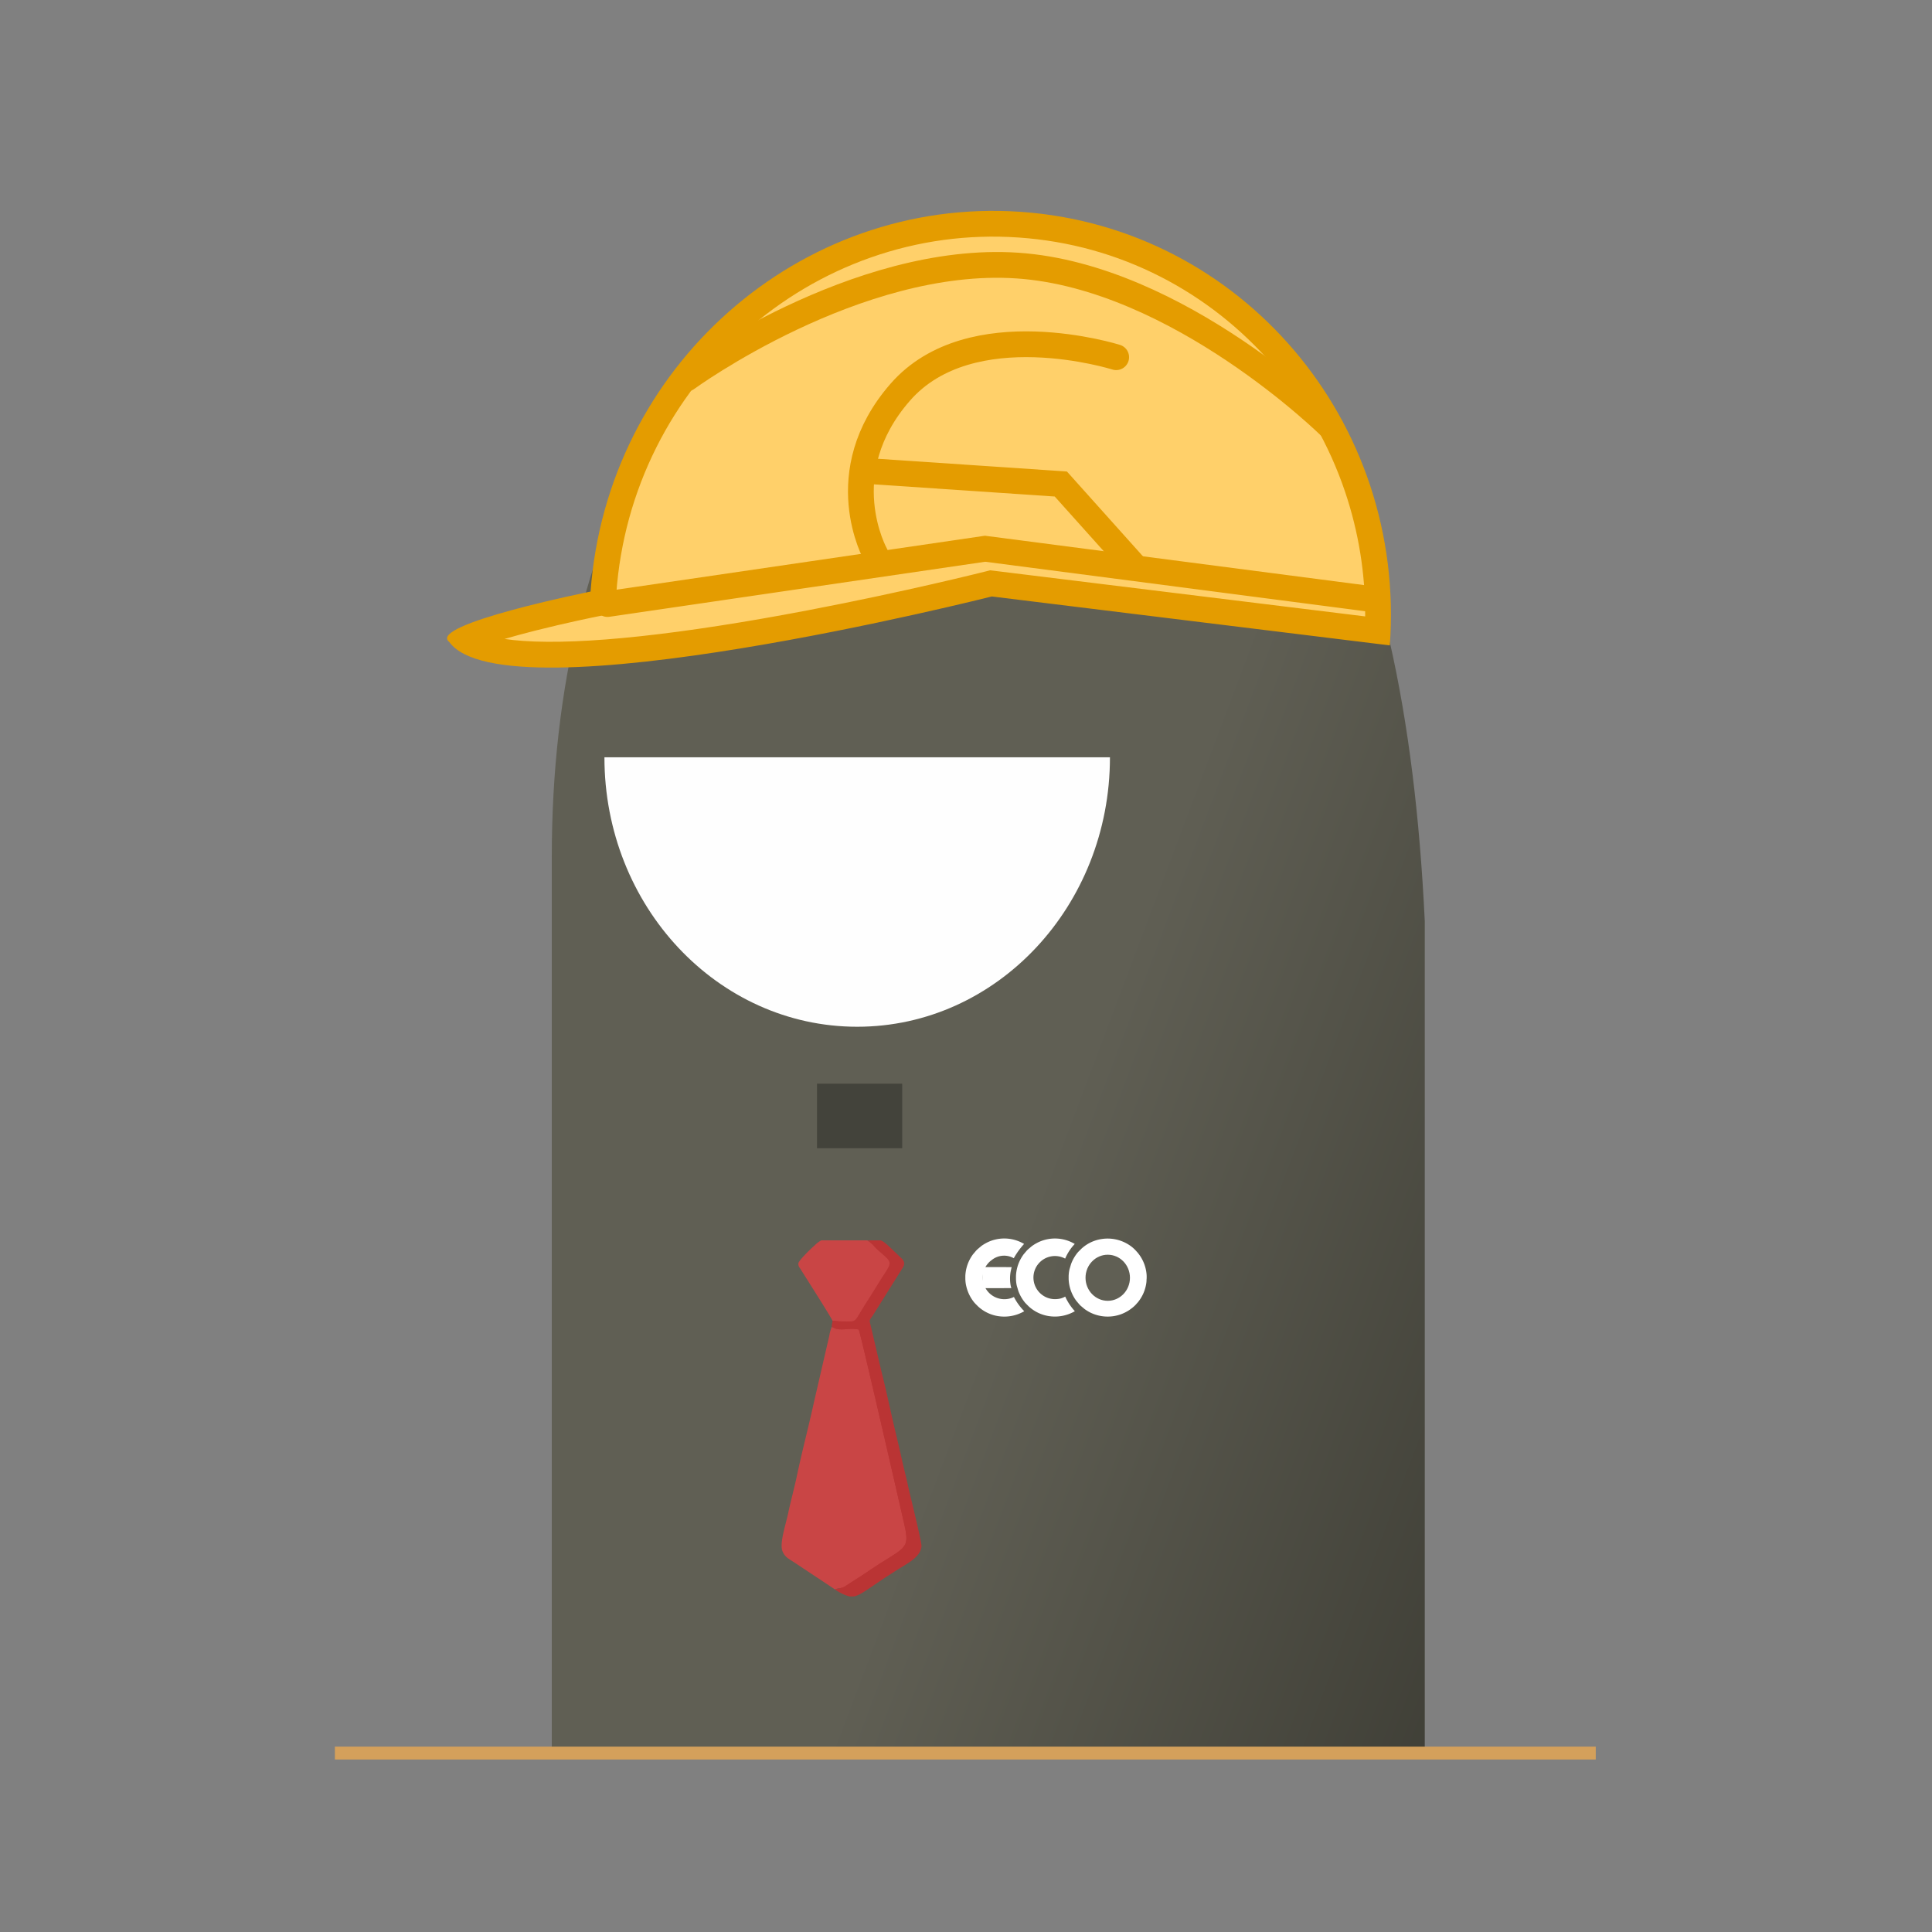
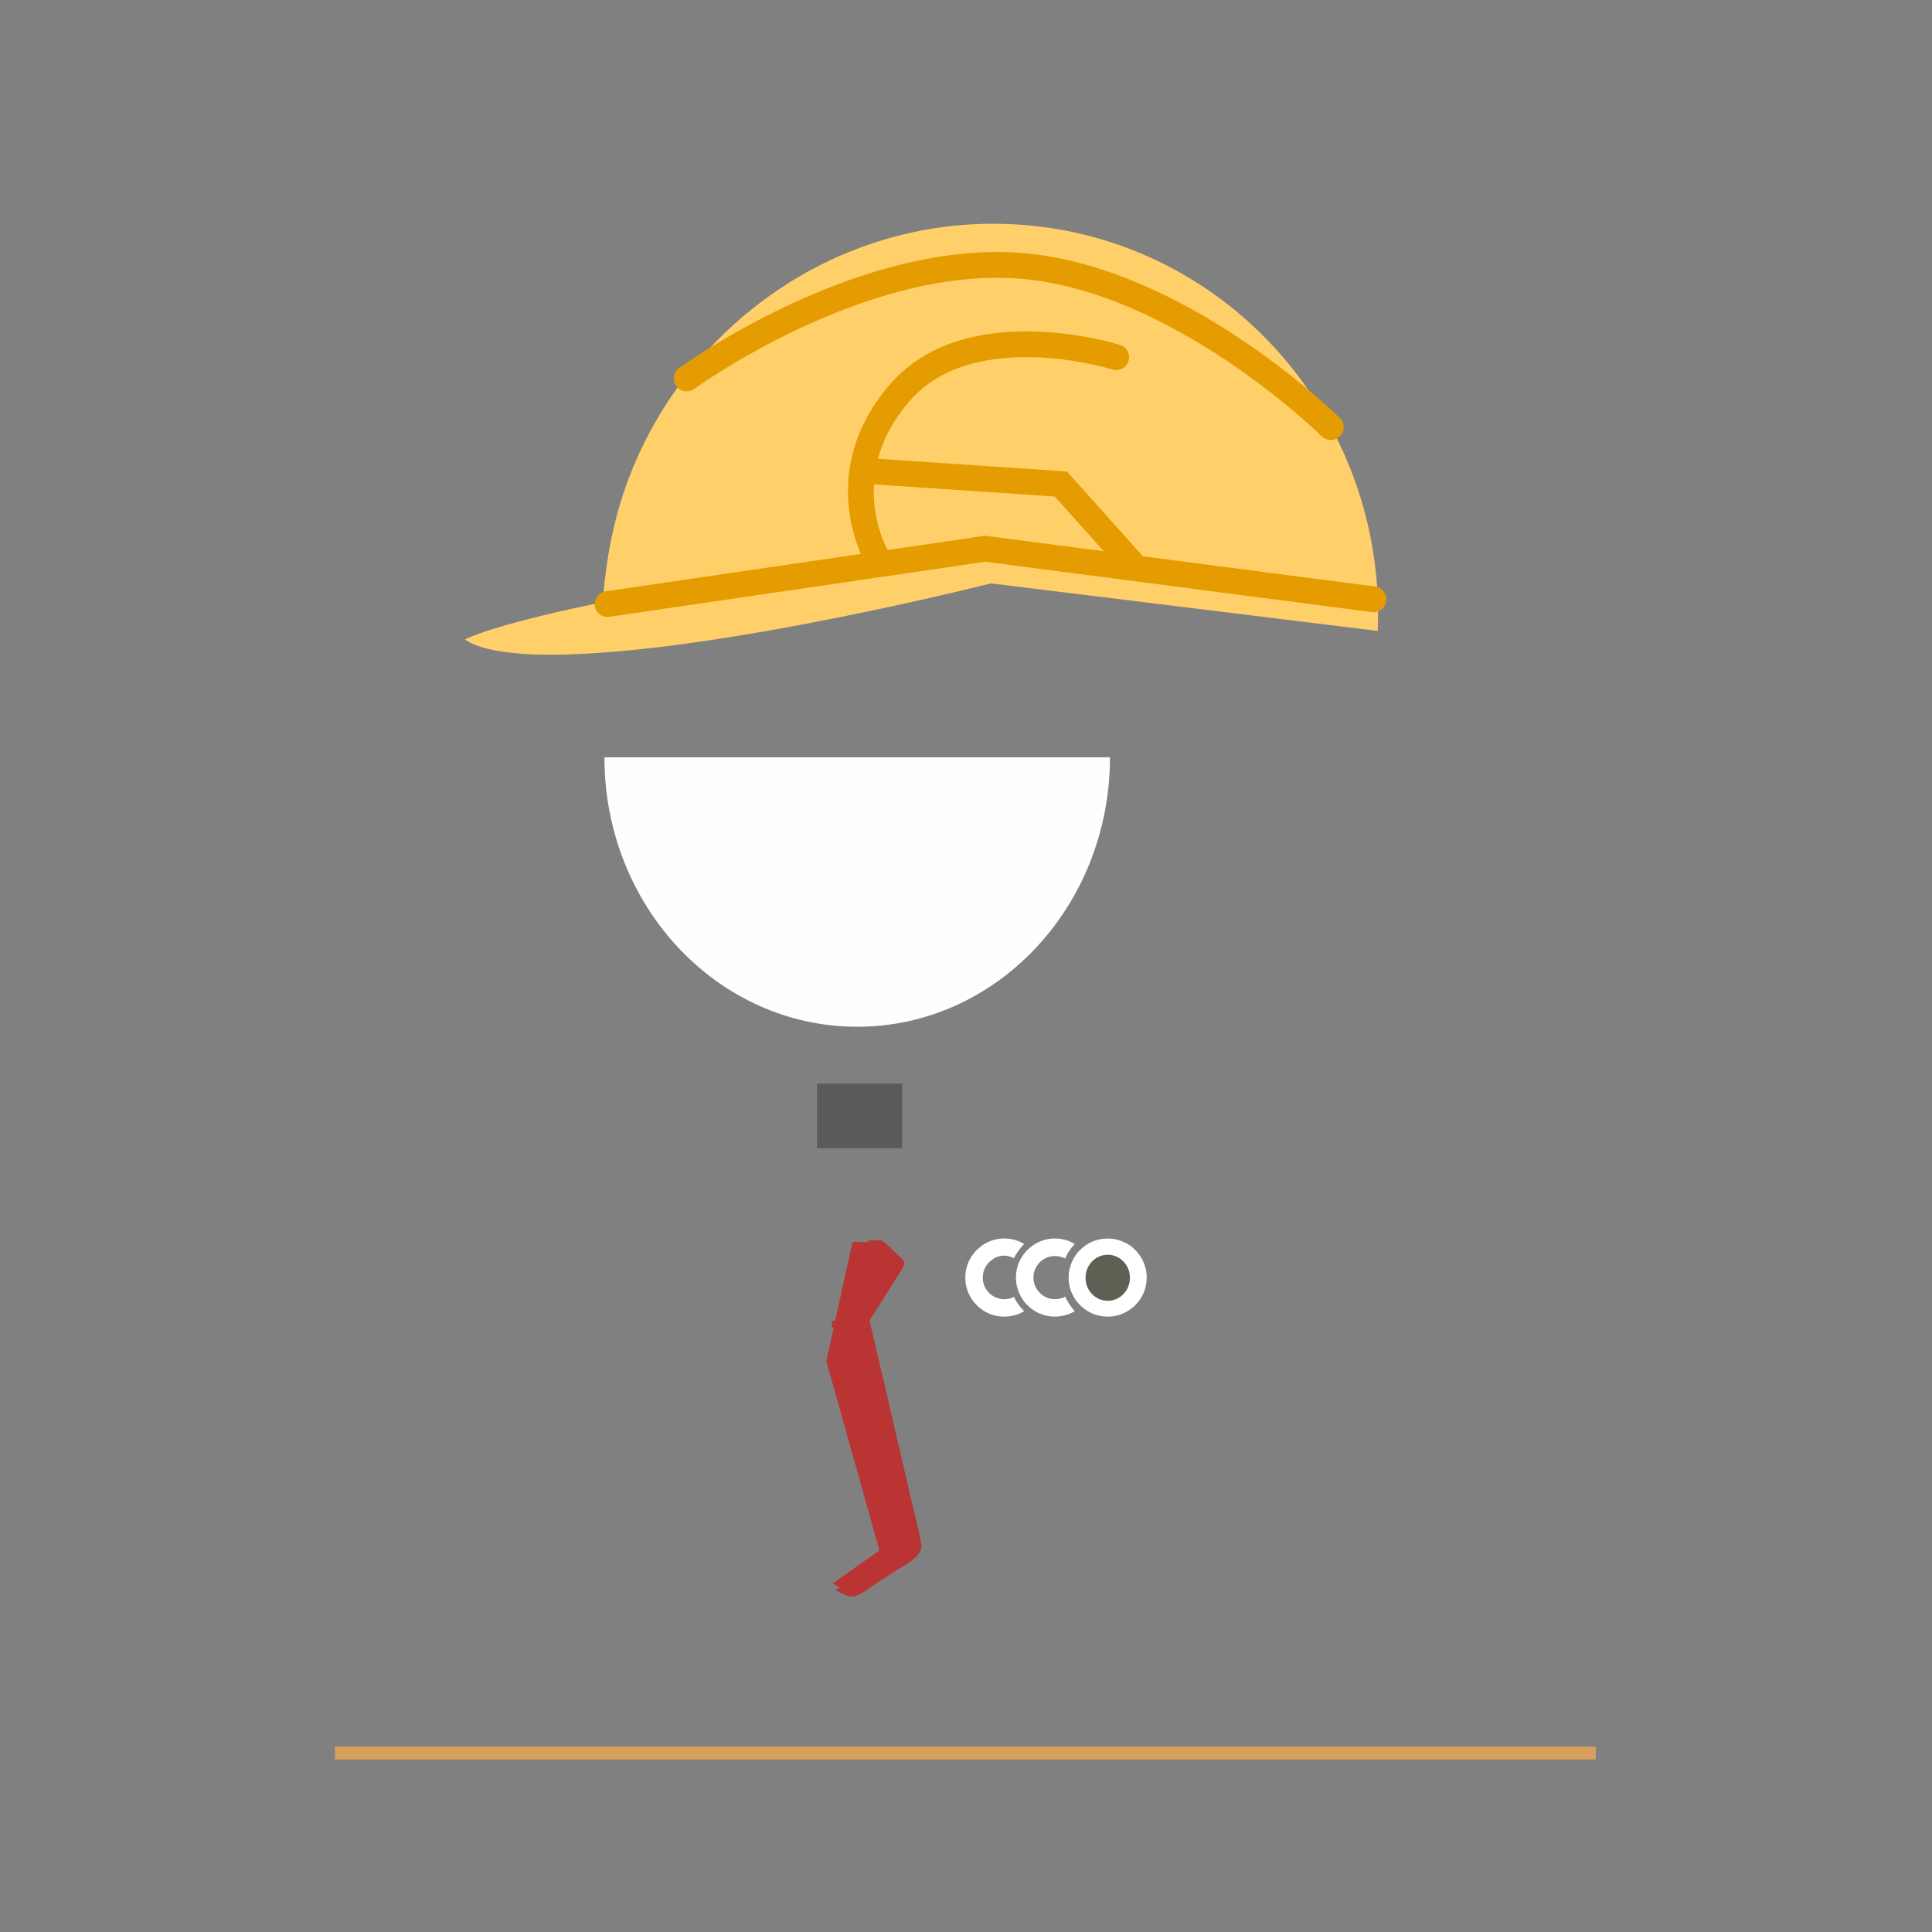
<svg xmlns="http://www.w3.org/2000/svg" width="300" height="300" viewBox="0 0 300 300">
  <rect x="0" y="0" width="300" height="300" fill="#808080" stroke="none" />
  <defs>
    <linearGradient id="linear-gradient" x1="0.549" y1="0.639" x2="1.321" y2="1.136" gradientUnits="objectBoundingBox">
      <stop offset="0" stop-color="#605f54" />
      <stop offset="1" stop-color="#2e2e27" />
    </linearGradient>
    <clipPath id="clip-Avatar_Funcionário_ECO_25">
      <rect width="300" height="300" />
    </clipPath>
  </defs>
  <g id="Avatar_Funcionário_ECO_25" data-name="Avatar Funcionário ECO 25" clip-path="url(#clip-Avatar_Funcionário_ECO_25)">
    <g id="Grupo_899" data-name="Grupo 899" transform="translate(-3.333 2)">
-       <path id="Caminho_1828" data-name="Caminho 1828" d="M67.959,0c45.489.282,64.523,40.771,67.6,105V233.86H0V95.106C0,42.58,22.471-.281,67.959,0Z" transform="translate(89.012 36.011)" fill-rule="evenodd" fill="url(#linear-gradient)" />
      <path id="Caminho_1829" data-name="Caminho 1829" d="M45.038,31.96H84.286c0,23.105-17.574,41.837-39.248,41.837S5.79,55.065,5.79,31.96H45.038Z" transform="translate(91.399 83.636)" fill="#fefefe" fill-rule="evenodd" />
      <path id="Caminho_1830" data-name="Caminho 1830" d="M22.71,66.193H35.937V56.17H22.71Z" transform="translate(107.489 110.104)" fill-rule="evenodd" opacity="0.3" />
      <g id="Camada_x0020_1" transform="translate(124.7 190.321)">
        <g id="_1760564228816" transform="translate(0 0)">
          <path id="Caminho_699" data-name="Caminho 699" d="M11.975.32,7.664,0,2,18.043,7.664,48.06,0,52.531l2,1.517L12.933,48.06,8.462,12.694l5.588-8.782Z" transform="matrix(0.996, -0.087, 0.087, 0.996, 3.379, 1.225)" fill="#ba3434" />
-           <path id="Caminho_682" data-name="Caminho 682" d="M8.318,40.8,1.9,36.539c-.789-.514-1.459-.814-1.79-1.774-.425-1.232.548-4.114.908-5.823.392-1.862.961-3.927,1.351-5.778.825-3.92,1.829-7.662,2.681-11.576L7.4,1.414A6.212,6.212,0,0,1,7.792,0c1.294.818,2.54.064,4.188.424.4,1.07,6.338,27.032,7,29.943,1.036,4.519.338,3.556-5.894,7.842l-3.35,2.163c-.535.283-1.142.211-1.423.424Z" transform="translate(0 13.705)" fill="#c94545" fill-rule="evenodd" />
          <path id="Caminho_683" data-name="Caminho 683" d="M.527,54.222c.281-.213.888-.141,1.423-.424L5.3,51.635c6.232-4.287,6.93-3.323,5.894-7.842-.667-2.911-6.608-28.872-7-29.943C2.54,13.49,1.294,14.244,0,13.426c0-.545.1-.508.108-.938.38-.037,1,.1,1.512.095,2.113-.01,1.8.272,2.992-1.706.8-1.324,1.626-2.556,2.411-3.855,2.411-3.985,2.758-3.185.06-5.575-.32-.283-.438-.47-.737-.771A7.662,7.662,0,0,0,5.513,0H7.584a2.192,2.192,0,0,1,.779.494,3.82,3.82,0,0,1,.415.341l2.155,2.058c.666.773.091,1.316-.274,1.934L6.373,11.665c-.62.921-.554.583-.259,1.879l1.6,6.827c.767,3.02,1.391,6.057,2.095,9.03.361,1.525.7,2.907,1.04,4.468s.73,2.982,1.061,4.555c.185.879,2.081,8.45,2.019,9.084-.177,1.816-2.345,2.7-4.314,4.012-.564.376-1.126.711-1.707,1.1C5.436,54.28,4.344,55.147,3.388,55.3H2.769a6.814,6.814,0,0,1-2.242-1.08Z" transform="translate(7.792 0.279)" fill="#ba3434" fill-rule="evenodd" />
-           <path id="Caminho_684" data-name="Caminho 684" d="M5.3,12.488C5.07,11.9.827,5.256.236,4.305a.944.944,0,0,1-.23-.728C.049,3.1,2.1,1.144,2.521.788A4.483,4.483,0,0,1,3.56,0H10.7a7.661,7.661,0,0,1,.833.676c.3.3.417.488.737.771,2.7,2.389,2.351,1.59-.06,5.575C11.427,8.32,10.6,9.553,9.8,10.877c-1.192,1.978-.88,1.7-2.992,1.706-.514,0-1.132-.131-1.512-.095Z" transform="translate(2.603 0.279)" fill="#c94545" fill-rule="evenodd" />
        </g>
      </g>
      <path id="Caminho_1831" data-name="Caminho 1831" d="M-4652.87-10928.68h195.788" transform="translate(4708.203 11198.894)" fill="none" stroke="#d4a05b" stroke-width="2" />
      <g id="Layer_x0020_1" transform="translate(153.228 190.321)">
        <g id="_1760702271280" transform="translate(0 0)">
          <g id="Grupo_429" data-name="Grupo 429" transform="translate(7.865 0.002)">
            <path id="Caminho_822" data-name="Caminho 822" d="M39.017,5.567c.057-.083.114-.152.176-.231a3.343,3.343,0,0,1,4.164-.817,7.668,7.668,0,0,1,1.491-2.275,6.013,6.013,0,0,0-5.81-.188c-.076.038-.107.064-.183.1a6.384,6.384,0,0,0-.681.436l-.605.512-.019.021-.121.121-.021.019-.476.56a5.654,5.654,0,0,0-.412.624,6.069,6.069,0,0,0-.8,2.765v.488c.007.181.021.367.043.555.017.129.048.324.079.45s.243.812.243.834a6.2,6.2,0,0,0,1.062,1.841.992.992,0,0,1,.1.107l.021.021.467.467.021.019c.055.036.086.079.143.121a5.908,5.908,0,0,0,2.863,1.32,6.179,6.179,0,0,0,4.1-.748c-.038-.043-.076-.086-.114-.133a8.541,8.541,0,0,1-1.384-2.141,2.831,2.831,0,0,1-1.167.376,3.418,3.418,0,0,1-1.451-.138,3.314,3.314,0,0,1-.567-.245,3.359,3.359,0,0,1-1.7-3.5,3.313,3.313,0,0,1,.543-1.346Z" transform="translate(-35.72 -1.407)" fill="none" fill-rule="evenodd" />
            <path id="_1" d="M39.017,5.567c.057-.083.114-.152.176-.231a3.343,3.343,0,0,1,4.164-.817,7.668,7.668,0,0,1,1.491-2.275,6.013,6.013,0,0,0-5.81-.188c-.076.038-.107.064-.183.1a6.384,6.384,0,0,0-.681.436l-.605.512-.019.021-.121.121-.021.019-.476.56a5.654,5.654,0,0,0-.412.624,6.069,6.069,0,0,0-.8,2.765v.488c.007.181.021.367.043.555.017.129.048.324.079.45s.243.812.243.834a6.2,6.2,0,0,0,1.062,1.841.992.992,0,0,1,.1.107l.021.021.467.467.021.019c.055.036.086.079.143.121a5.908,5.908,0,0,0,2.863,1.32,6.179,6.179,0,0,0,4.1-.748c-.038-.043-.076-.086-.114-.133a8.541,8.541,0,0,1-1.384-2.141,2.831,2.831,0,0,1-1.167.376,3.418,3.418,0,0,1-1.451-.138,3.314,3.314,0,0,1-.567-.245,3.359,3.359,0,0,1-1.7-3.5,3.313,3.313,0,0,1,.543-1.346Z" transform="translate(-35.72 -1.407)" fill="#fff" fill-rule="evenodd" />
          </g>
          <g id="Grupo_430" data-name="Grupo 430" transform="translate(16.042 0.005)">
            <path id="Caminho_823" data-name="Caminho 823" d="M74.165,8.382l.019.024a2.858,2.858,0,0,0,.143.424l.019.024a2.729,2.729,0,0,0,.288.522c.057.083.114.152.176.231a3.141,3.141,0,0,0,.629.588A3.359,3.359,0,0,0,80.606,8.43a3.93,3.93,0,0,0,.129-.684,3.436,3.436,0,0,0-.617-2.229,3.2,3.2,0,0,0-.481-.534,3.022,3.022,0,0,0-.6-.431,3.273,3.273,0,0,0-1.22-.4,3.418,3.418,0,0,0-1.451.138,3.314,3.314,0,0,0-.567.245,3.359,3.359,0,0,0-1.7,3.5c.019.119.064.25.074.353ZM71.342,7.234v.488a6.052,6.052,0,0,0,.8,2.765,5.335,5.335,0,0,0,.412.624l.476.56.021.019.121.121.019.021.605.512a6.385,6.385,0,0,0,.681.436c.076.038.107.064.183.1a6.1,6.1,0,0,0,4.835.279,6.556,6.556,0,0,0,1.115-.55,3.992,3.992,0,0,0,.338-.229c.1-.076.21-.152.31-.238a4.605,4.605,0,0,0,.576-.541c.086-.112.174-.191.264-.3a5.989,5.989,0,0,0,1.322-3.144c.021-.172.01-.35.031-.517A5.079,5.079,0,0,0,83.4,6.605,6.045,6.045,0,0,0,82,3.535l-.274-.3a5.233,5.233,0,0,0-.9-.767A6.108,6.108,0,0,0,76.38,1.5a5.908,5.908,0,0,0-2.863,1.32c-.055.043-.088.086-.143.121l-.021.021-.467.467-.021.021a.991.991,0,0,1-.1.107A6.2,6.2,0,0,0,71.707,5.4c0,.021-.217.722-.243.834s-.062.322-.079.45c-.024.188-.038.372-.045.555Z" transform="translate(-71.34 -1.417)" fill="none" fill-rule="evenodd" />
            <path id="_1_0" d="M74.165,8.382l.019.024a2.858,2.858,0,0,0,.143.424l.019.024a2.729,2.729,0,0,0,.288.522c.057.083.114.152.176.231a3.141,3.141,0,0,0,.629.588A3.359,3.359,0,0,0,80.606,8.43a3.93,3.93,0,0,0,.129-.684,3.436,3.436,0,0,0-.617-2.229,3.2,3.2,0,0,0-.481-.534,3.022,3.022,0,0,0-.6-.431,3.273,3.273,0,0,0-1.22-.4,3.418,3.418,0,0,0-1.451.138,3.314,3.314,0,0,0-.567.245,3.359,3.359,0,0,0-1.7,3.5c.019.119.064.25.074.353ZM71.342,7.234v.488a6.052,6.052,0,0,0,.8,2.765,5.335,5.335,0,0,0,.412.624l.476.56.021.019.121.121.019.021.605.512a6.385,6.385,0,0,0,.681.436c.076.038.107.064.183.1a6.1,6.1,0,0,0,4.835.279,6.556,6.556,0,0,0,1.115-.55,3.992,3.992,0,0,0,.338-.229c.1-.076.21-.152.31-.238a4.605,4.605,0,0,0,.576-.541c.086-.112.174-.191.264-.3a5.989,5.989,0,0,0,1.322-3.144c.021-.172.01-.35.031-.517A5.079,5.079,0,0,0,83.4,6.605,6.045,6.045,0,0,0,82,3.535l-.274-.3a5.233,5.233,0,0,0-.9-.767A6.108,6.108,0,0,0,76.38,1.5a5.908,5.908,0,0,0-2.863,1.32c-.055.043-.088.086-.143.121l-.021.021-.467.467-.021.021a.991.991,0,0,1-.1.107A6.2,6.2,0,0,0,71.707,5.4c0,.021-.217.722-.243.834s-.062.322-.079.45c-.024.188-.038.372-.045.555Z" transform="translate(-71.34 -1.417)" fill="#fff" fill-rule="evenodd" />
            <ellipse id="Elipse_13" data-name="Elipse 13" cx="3.449" cy="3.578" rx="3.449" ry="3.578" transform="translate(2.623 2.507)" fill="#605f54" />
          </g>
          <g id="Grupo_431" data-name="Grupo 431">
            <path id="Caminho_824" data-name="Caminho 824" d="M4.233,6.55l.019-.024A2.857,2.857,0,0,1,4.395,6.1l.021-.024A2.729,2.729,0,0,1,4.7,5.557c.057-.083.114-.152.176-.231a3.141,3.141,0,0,1,.629-.588,3.058,3.058,0,0,1,3.43-.286,11.735,11.735,0,0,1,1.6-2.218,6.013,6.013,0,0,0-5.81-.188c-.076.038-.107.064-.183.1a6.384,6.384,0,0,0-.681.436L3.256,3.1l-.019.021-.121.121L3.1,3.258l-.476.56a5.655,5.655,0,0,0-.412.624,6.069,6.069,0,0,0-.8,2.765V7.7c.007.181.021.367.045.555a4.138,4.138,0,0,0,.079.45,6.207,6.207,0,0,0,1.305,2.675.991.991,0,0,1,.1.107l.019.021.467.467.021.019c.055.036.086.079.143.121a5.908,5.908,0,0,0,2.863,1.32,6.179,6.179,0,0,0,4.1-.748c-.038-.043-.076-.086-.114-.133a8.718,8.718,0,0,1-1.484-2.089l-.1.052A3.355,3.355,0,0,1,4.164,8.02a3.382,3.382,0,0,1,0-1.117c.019-.119.064-.252.074-.355Z" transform="translate(-1.41 -1.397)" fill="none" fill-rule="evenodd" />
            <path id="_1_1" d="M4.233,6.55l.019-.024A2.857,2.857,0,0,1,4.395,6.1l.021-.024A2.729,2.729,0,0,1,4.7,5.557c.057-.083.114-.152.176-.231a3.141,3.141,0,0,1,.629-.588,3.058,3.058,0,0,1,3.43-.286,11.735,11.735,0,0,1,1.6-2.218,6.013,6.013,0,0,0-5.81-.188c-.076.038-.107.064-.183.1a6.384,6.384,0,0,0-.681.436L3.256,3.1l-.019.021-.121.121L3.1,3.258l-.476.56a5.655,5.655,0,0,0-.412.624,6.069,6.069,0,0,0-.8,2.765V7.7c.007.181.021.367.045.555a4.138,4.138,0,0,0,.079.45,6.207,6.207,0,0,0,1.305,2.675.991.991,0,0,1,.1.107l.019.021.467.467.021.019c.055.036.086.079.143.121a5.908,5.908,0,0,0,2.863,1.32,6.179,6.179,0,0,0,4.1-.748c-.038-.043-.076-.086-.114-.133a8.718,8.718,0,0,1-1.484-2.089l-.1.052A3.355,3.355,0,0,1,4.164,8.02a3.382,3.382,0,0,1,0-1.117c.019-.119.064-.252.074-.355Z" transform="translate(-1.41 -1.397)" fill="#fff" fill-rule="evenodd" />
          </g>
-           <path id="Caminho_825" data-name="Caminho 825" d="M13.91,20v3.275l4.478-.01a3.432,3.432,0,0,1-.155-.7,6.185,6.185,0,0,1,.029-1.767c.029-.164.133-.631.174-.793L13.91,20Z" transform="translate(-11.24 -15.569)" fill="#fff" fill-rule="evenodd" />
        </g>
      </g>
      <g id="Grupo_432" data-name="Grupo 432" transform="matrix(0.998, 0.07, -0.07, 0.998, 77.809, 25)">
        <g id="Caminho_831" data-name="Caminho 831" transform="translate(0 0)" fill="#ffd06a">
-           <path d="M 11.813 73.839 C 6.603 73.839 4.04 73.017 2.781 72.24 C 4.008 71.538 6.705 70.281 12.55 68.343 C 17.496 66.704 22.199 65.407 22.246 65.394 L 23.711 64.991 L 23.715 63.471 C 23.739 55.191 25.355 47.155 28.517 39.587 C 30.037 35.949 31.915 32.44 34.099 29.156 C 36.263 25.904 38.746 22.844 41.479 20.062 C 44.211 17.281 47.216 14.754 50.41 12.553 C 53.633 10.331 57.077 8.422 60.646 6.877 C 68.069 3.663 75.949 2.023 84.069 2 L 84.236 2 C 92.241 2 100.006 3.576 107.315 6.685 C 110.831 8.18 114.224 10.031 117.402 12.188 C 120.549 14.325 123.514 16.781 126.213 19.488 C 128.976 22.26 131.485 25.317 133.668 28.575 C 135.873 31.864 137.765 35.386 139.291 39.043 C 142.203 46.015 143.789 53.395 144.017 61.011 L 83.994 57.87 L 83.621 57.85 L 83.265 57.967 C 83.144 58.007 70.986 61.993 56.13 65.925 C 47.422 68.23 39.506 70.065 32.602 71.381 C 24.039 73.012 17.045 73.839 11.813 73.839 Z" stroke="none" />
-           <path d="M 84.236 4 L 84.236 4 L 84.074 4 C 76.228 4.022 68.613 5.607 61.44 8.712 C 57.99 10.205 54.661 12.052 51.545 14.2 C 48.456 16.329 45.549 18.773 42.906 21.463 C 40.261 24.155 37.858 27.116 35.765 30.264 C 33.651 33.442 31.833 36.838 30.362 40.358 C 27.302 47.682 25.738 55.461 25.715 63.477 L 25.706 66.516 L 22.776 67.322 C 22.733 67.334 18.373 68.537 13.669 70.08 C 11.762 70.706 10.195 71.257 8.909 71.736 C 9.795 71.804 10.765 71.839 11.813 71.839 C 21.073 71.839 36.213 69.127 55.597 63.997 C 70.399 60.08 82.52 56.107 82.641 56.067 L 83.352 55.833 L 141.914 58.899 C 141.482 52.296 139.985 45.894 137.446 39.814 C 135.969 36.278 134.14 32.871 132.008 29.69 C 129.896 26.539 127.47 23.582 124.798 20.902 C 122.188 18.285 119.322 15.91 116.279 13.844 C 113.209 11.76 109.93 9.971 106.533 8.526 C 99.473 5.523 91.971 4 84.236 4 M 84.236 0 C 118.488 0.002 146.146 28.224 146.045 63.12 L 83.89 59.867 C 83.89 59.867 9.865 84.204 0.374 72.794 C -3.33 70.356 21.715 63.466 21.715 63.466 C 21.816 28.51 49.73 0.096 84.063 0 C 84.122 8.392333984375e-05 84.178 0 84.236 0 Z" stroke="none" fill="#e49c00" />
+           <path d="M 11.813 73.839 C 6.603 73.839 4.04 73.017 2.781 72.24 C 4.008 71.538 6.705 70.281 12.55 68.343 C 17.496 66.704 22.199 65.407 22.246 65.394 L 23.711 64.991 C 23.739 55.191 25.355 47.155 28.517 39.587 C 30.037 35.949 31.915 32.44 34.099 29.156 C 36.263 25.904 38.746 22.844 41.479 20.062 C 44.211 17.281 47.216 14.754 50.41 12.553 C 53.633 10.331 57.077 8.422 60.646 6.877 C 68.069 3.663 75.949 2.023 84.069 2 L 84.236 2 C 92.241 2 100.006 3.576 107.315 6.685 C 110.831 8.18 114.224 10.031 117.402 12.188 C 120.549 14.325 123.514 16.781 126.213 19.488 C 128.976 22.26 131.485 25.317 133.668 28.575 C 135.873 31.864 137.765 35.386 139.291 39.043 C 142.203 46.015 143.789 53.395 144.017 61.011 L 83.994 57.87 L 83.621 57.85 L 83.265 57.967 C 83.144 58.007 70.986 61.993 56.13 65.925 C 47.422 68.23 39.506 70.065 32.602 71.381 C 24.039 73.012 17.045 73.839 11.813 73.839 Z" stroke="none" />
        </g>
        <path id="Caminho_832" data-name="Caminho 832" d="M100.252,21.614S75.028-.069,49.959,0,0,21.074,0,21.074" transform="translate(34.284 8.357)" fill="none" stroke="#e49c00" stroke-linecap="round" stroke-width="4" />
        <path id="Caminho_833" data-name="Caminho 833" d="M118.543,3.614,57.851,0,0,12.662" transform="translate(24.476 52.55)" fill="none" stroke="#e49c00" stroke-linecap="round" stroke-width="4" />
        <path id="Caminho_1857" data-name="Caminho 1857" d="M42.247,12.322,29.541,0,0,.082" transform="translate(63.815 41.706)" fill="none" stroke="#e49c00" stroke-width="4" />
        <path id="Caminho_1858" data-name="Caminho 1858" d="M3.019,34.33S-4.987,22.188,5.075,8.9,38.127,1.137,38.127,1.137" transform="translate(62.422 20.334)" fill="none" stroke="#e49c00" stroke-linecap="round" stroke-width="4" />
      </g>
    </g>
  </g>
</svg>